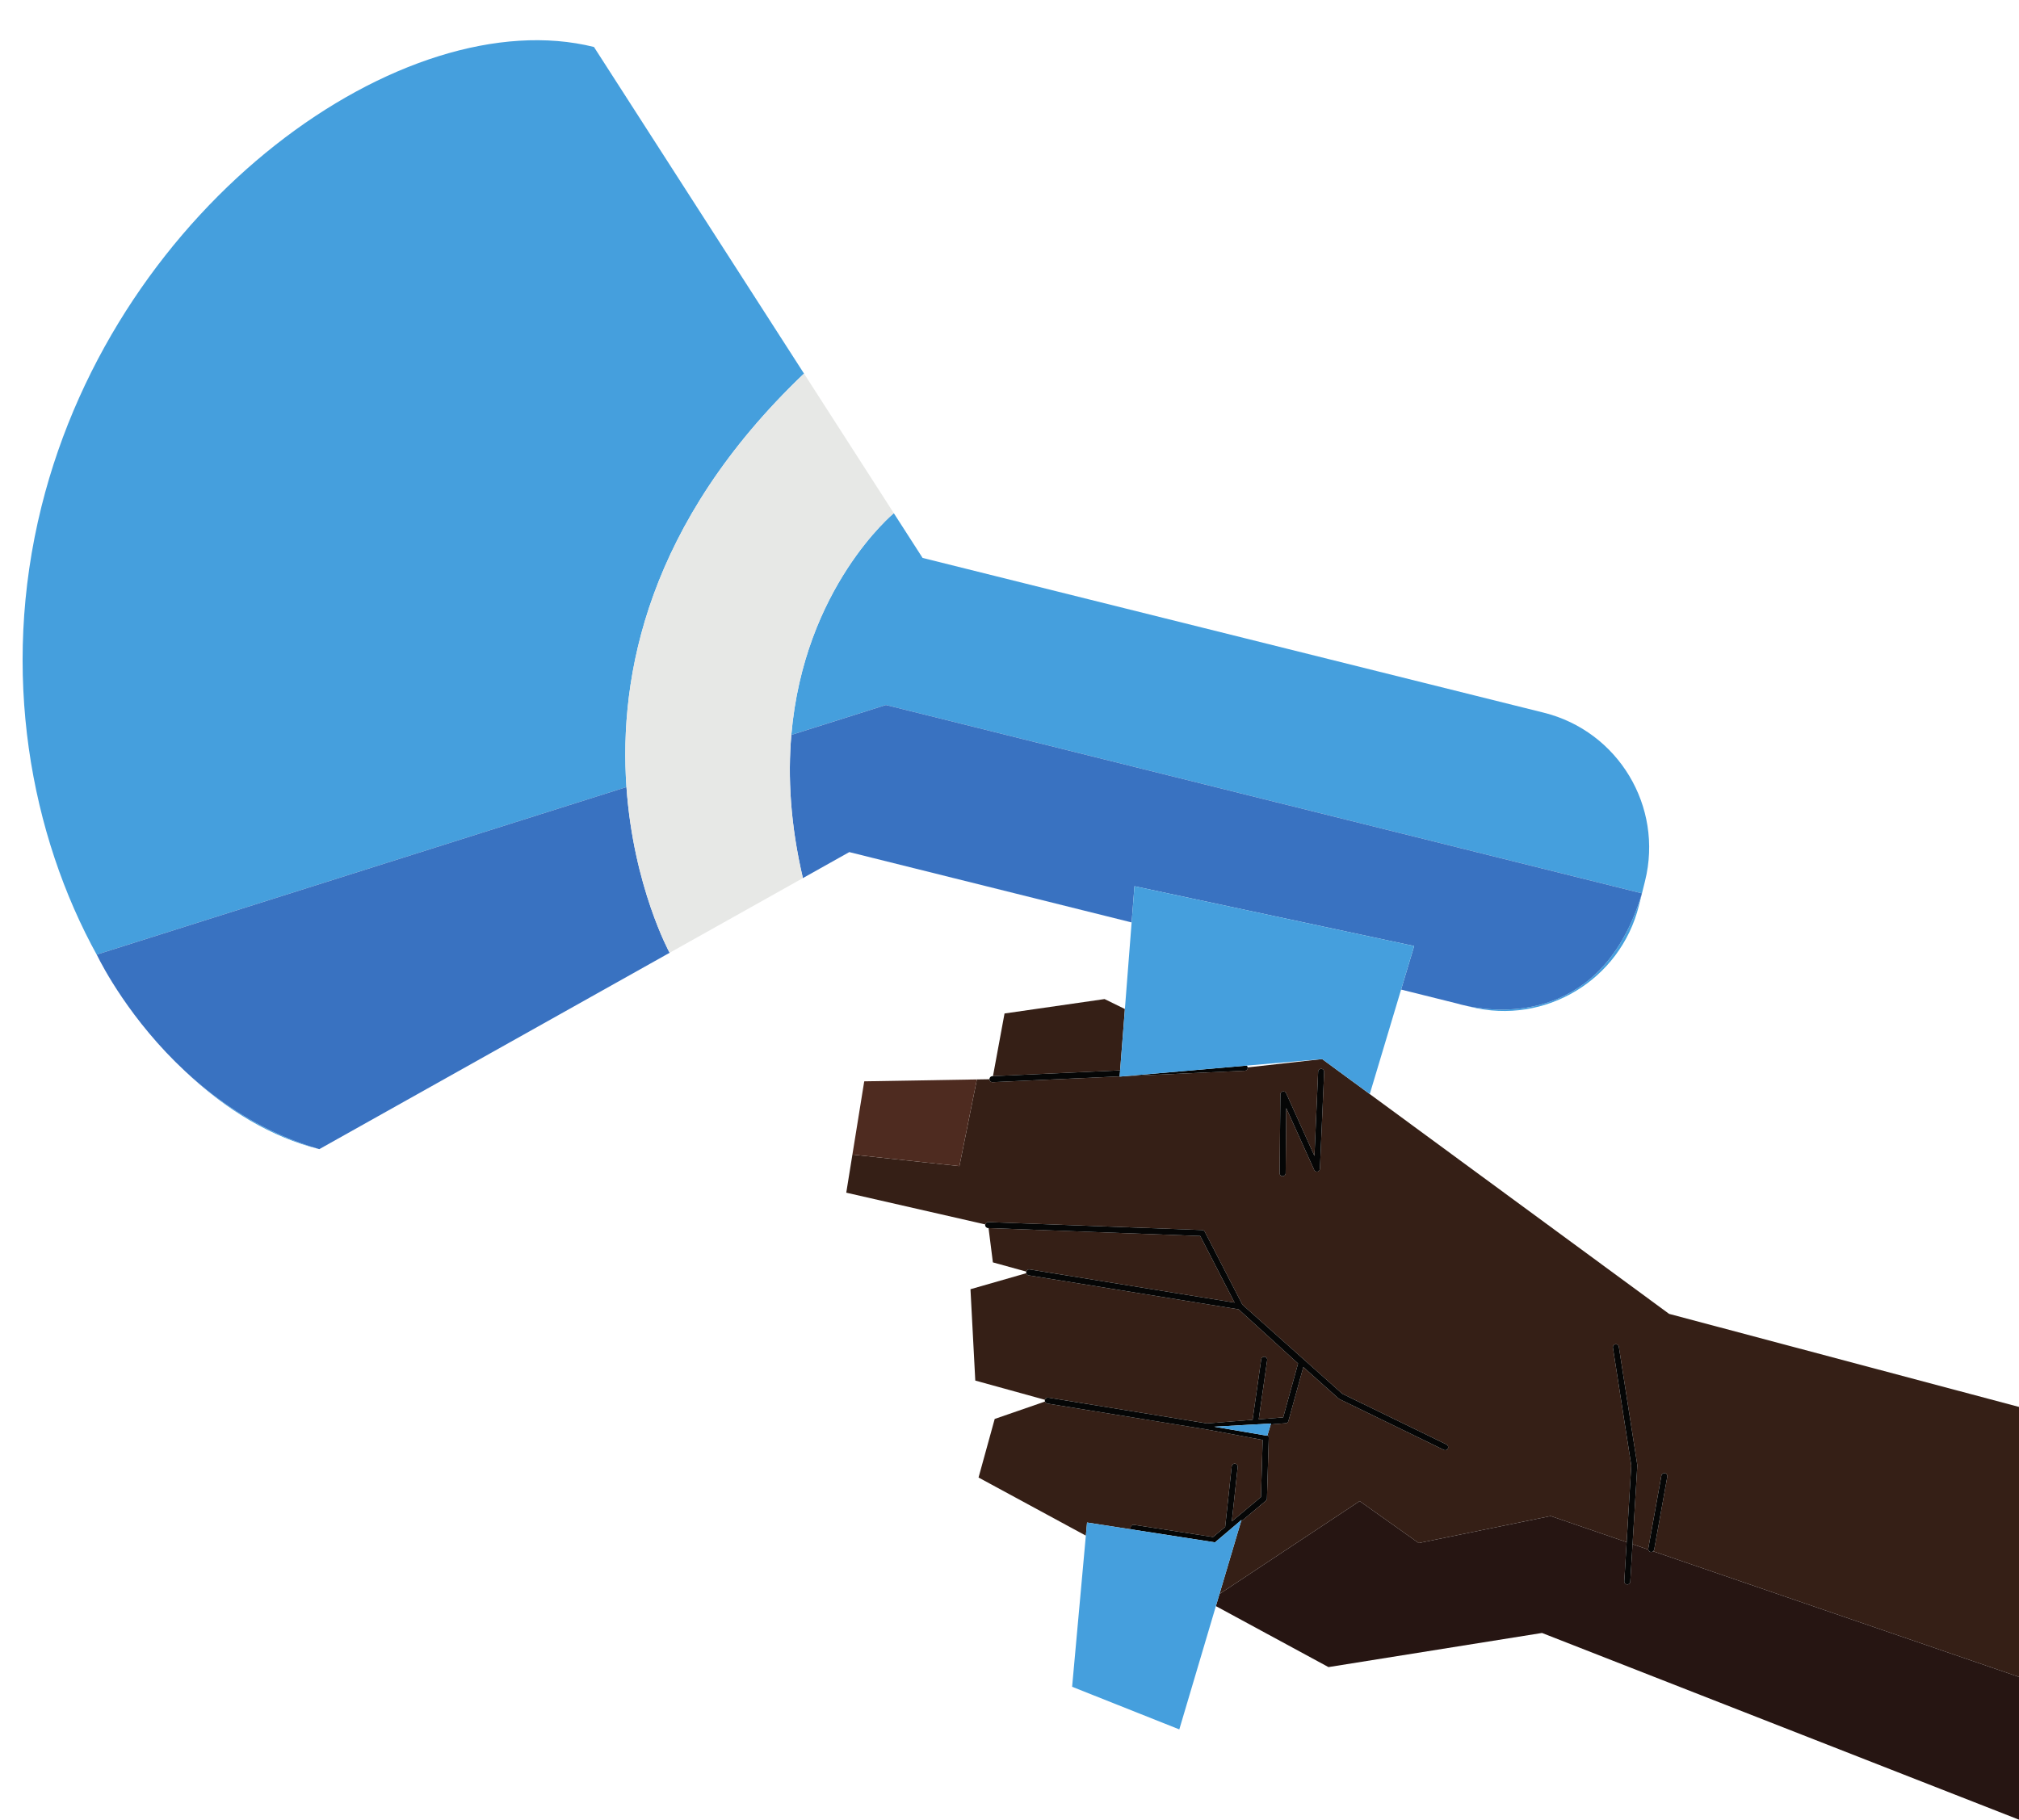
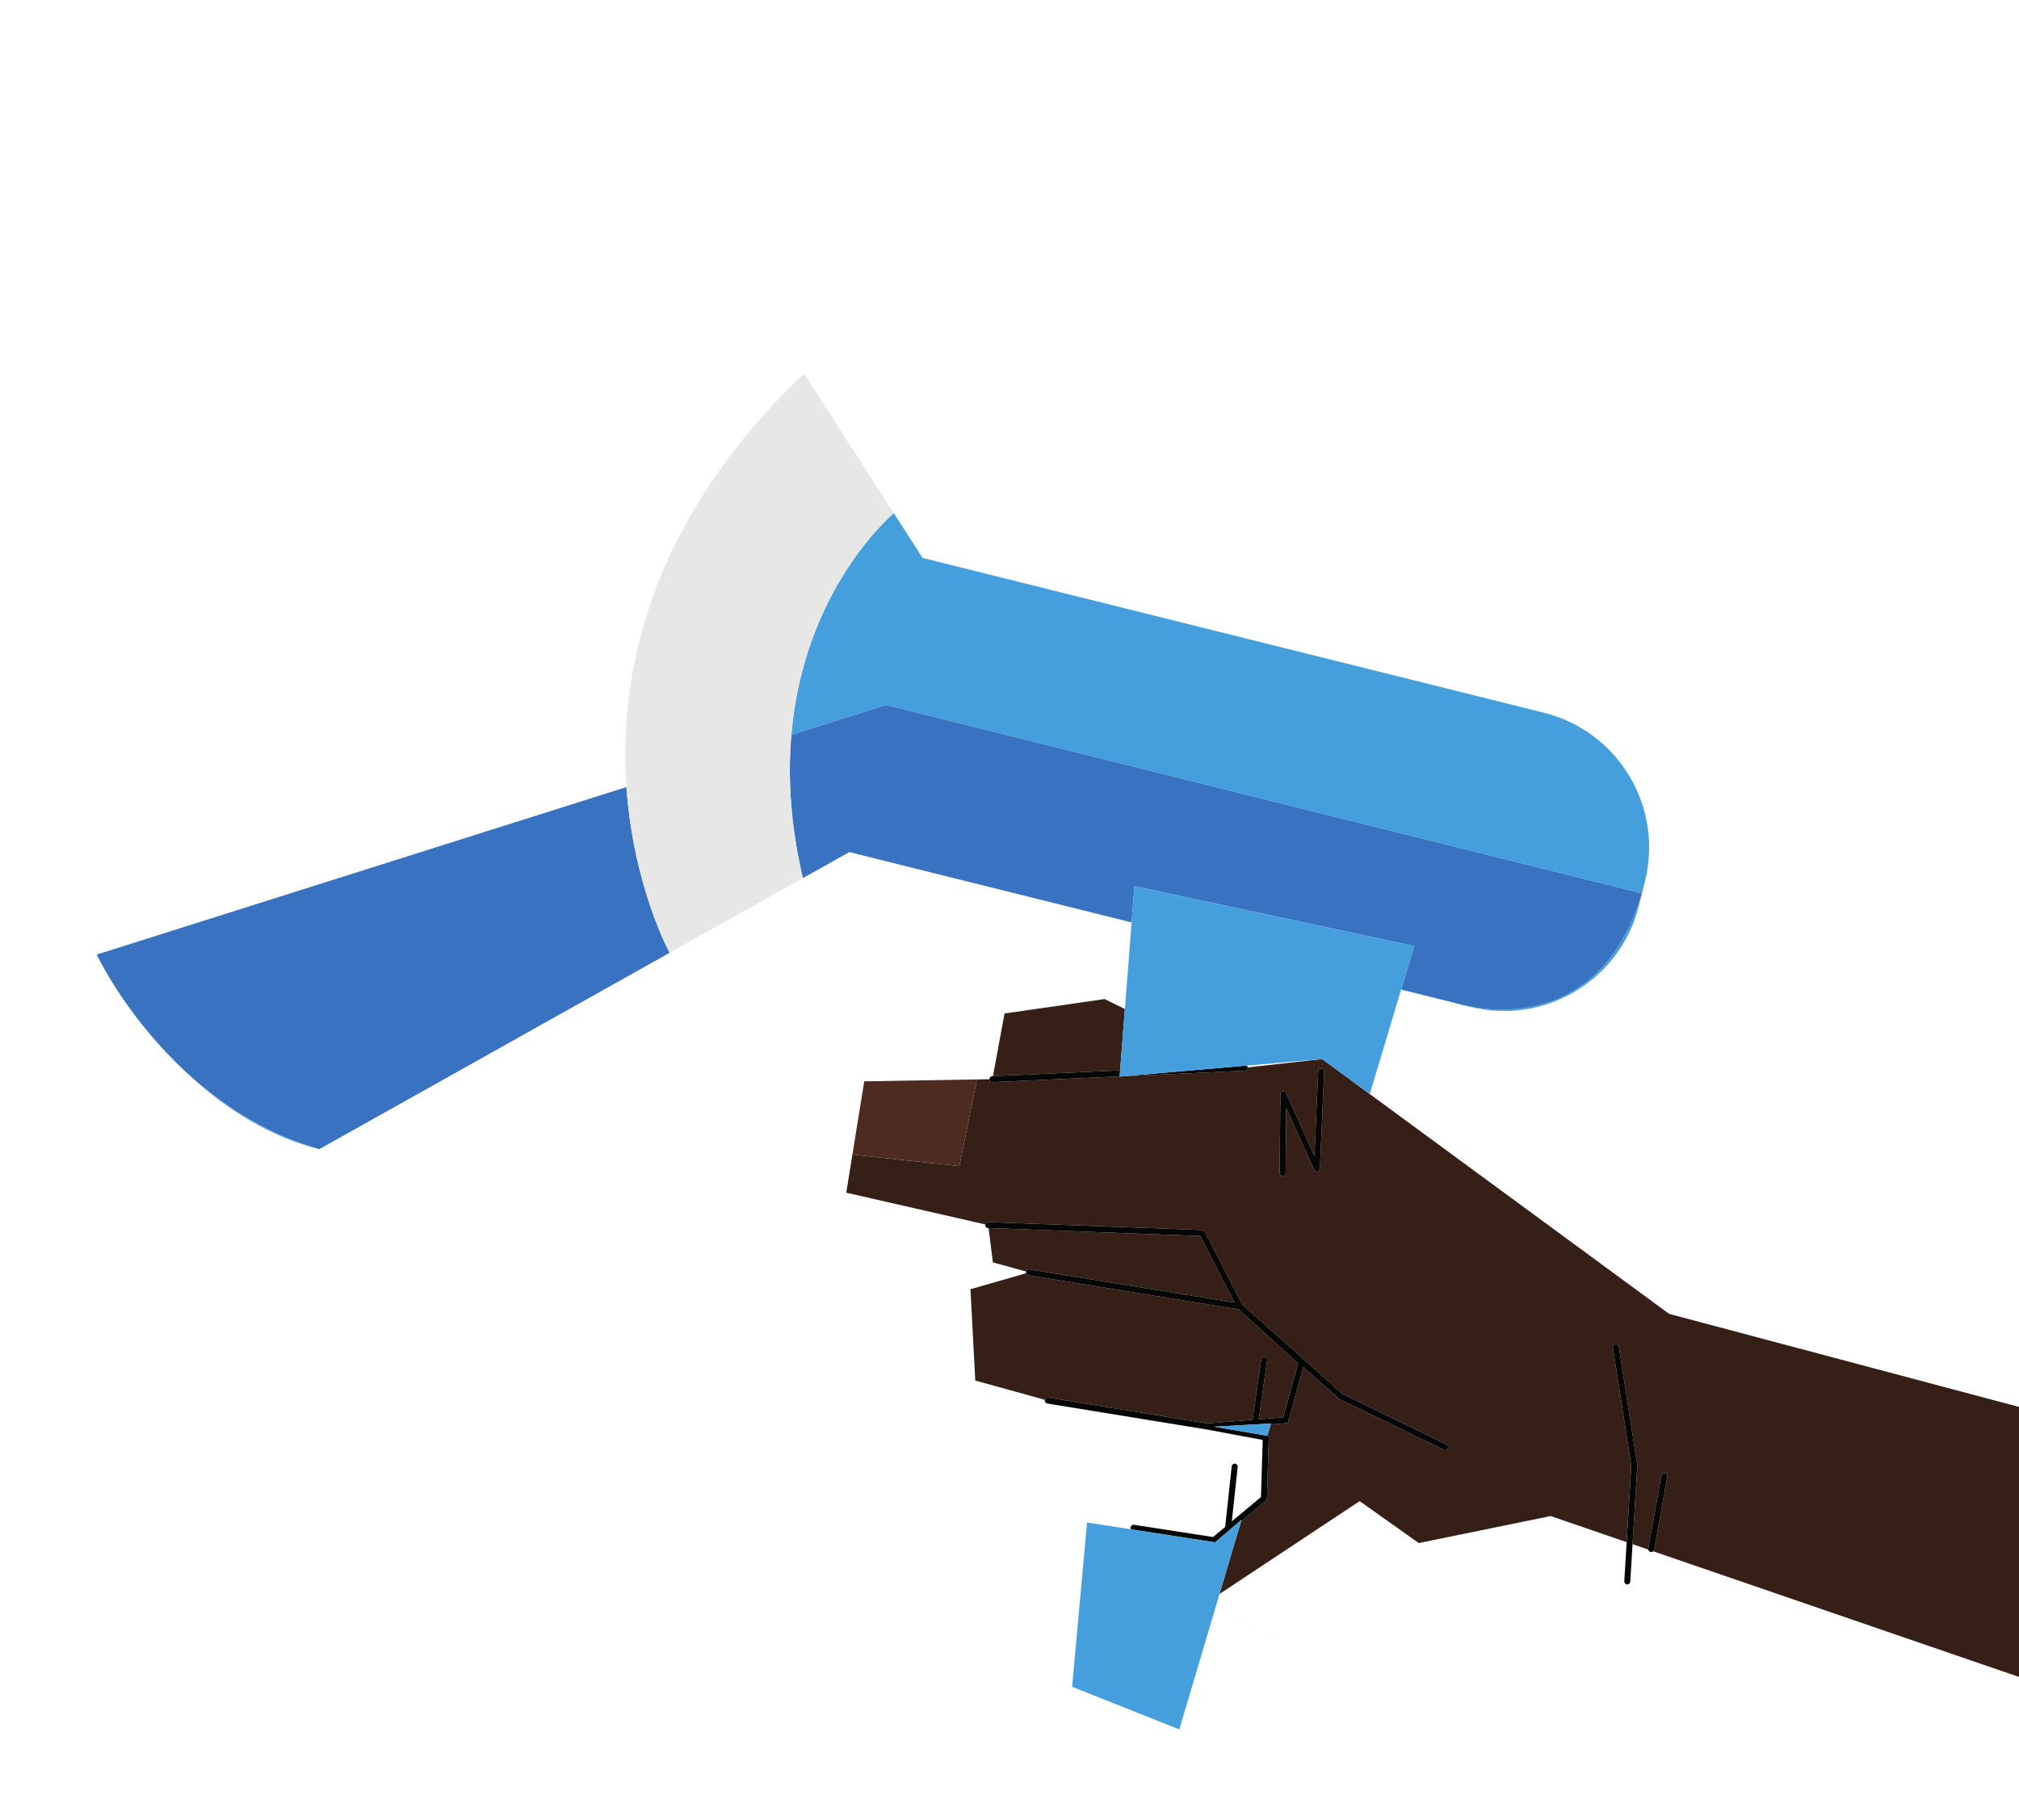
<svg xmlns="http://www.w3.org/2000/svg" height="1510.6" preserveAspectRatio="xMidYMid meet" version="1.0" viewBox="213.4 288.7 1675.7 1510.6" width="1675.7" zoomAndPan="magnify">
  <g>
    <g id="change1_1">
-       <path d="M 1152.09 1558.219 C 1151.789 1557.738 1151.629 1557.16 1151.73 1556.551 C 1151.93 1555.191 1153.211 1554.262 1154.57 1554.469 L 1220.199 1564.609 L 1230.25 1556.211 L 1235.68 1505.922 C 1235.82 1504.551 1237.051 1503.559 1238.43 1503.699 C 1239.789 1503.859 1240.781 1505.078 1240.641 1506.449 L 1235.77 1551.609 L 1259.961 1531.41 L 1261.379 1484.012 L 1214.609 1475.281 L 1082.641 1453.809 C 1081.699 1453.66 1081 1452.988 1080.711 1452.148 L 1038.969 1466.59 L 1025.559 1515.211 L 1114.609 1563.461 L 1115.609 1552.559 L 1152.09 1558.219" fill="#351f16" />
-     </g>
+       </g>
    <g id="change1_2">
      <path d="M 1067.949 1342.461 L 1238.039 1370.02 L 1209.551 1314.719 L 1033.859 1308.148 L 1037.461 1336.621 L 1065.191 1344.27 C 1065.52 1343.059 1066.691 1342.262 1067.949 1342.461" fill="#351f16" />
    </g>
    <g id="change1_3">
      <path d="M 1222.551 1621.961 L 1315.988 1672.578 L 1222.551 1621.949 Z M 1222.551 1621.961" fill="#351f16" />
    </g>
    <g id="change1_4">
      <path d="M 1308.883 1258.961 C 1308.836 1260.113 1307.988 1261.074 1306.867 1261.301 C 1305.742 1261.512 1304.594 1260.922 1304.129 1259.871 L 1280.949 1208.543 L 1280.441 1262.652 C 1280.43 1264.023 1279.293 1265.133 1277.926 1265.121 C 1276.547 1265.113 1275.434 1263.984 1275.457 1262.602 L 1276.07 1197.164 C 1276.07 1196.004 1276.906 1194.984 1278.043 1194.754 C 1279.199 1194.512 1280.359 1195.105 1280.836 1196.164 L 1304.352 1248.273 L 1307.41 1178.324 C 1307.469 1176.941 1308.641 1175.883 1310.008 1175.934 C 1311.387 1176.004 1312.453 1177.164 1312.395 1178.543 Z M 1598.699 1379.363 L 1350.258 1196.895 L 1310.738 1167.863 L 1248.918 1174.773 C 1248.926 1174.824 1248.949 1174.875 1248.949 1174.934 C 1249.02 1176.312 1247.953 1177.473 1246.586 1177.543 L 1146.656 1182.062 L 1142.645 1182.414 L 1142.664 1182.242 L 1037.176 1187.035 C 1035.797 1187.094 1034.625 1186.023 1034.566 1184.652 C 1034.566 1184.633 1034.586 1184.602 1034.586 1184.582 L 1024.188 1184.754 L 1009.676 1256.703 L 920.871 1247.145 L 930.68 1186.332 L 915.77 1278.762 L 1031.156 1305.113 C 1031.426 1303.961 1032.418 1303.113 1033.637 1303.164 L 1211.191 1309.793 C 1212.082 1309.824 1212.895 1310.344 1213.312 1311.145 L 1244.523 1371.711 L 1327.496 1445.734 L 1413.957 1487.781 C 1415.195 1488.391 1415.707 1489.883 1415.105 1491.121 C 1414.5 1492.363 1413.004 1492.883 1411.766 1492.273 L 1325.004 1450.062 L 1324.438 1449.684 L 1295.102 1423.523 L 1282.746 1468.301 C 1282.48 1469.312 1281.59 1470.043 1280.543 1470.121 L 1268.062 1471.121 L 1265.41 1479.973 C 1266.035 1480.453 1266.453 1481.191 1266.441 1482.031 L 1264.91 1532.684 C 1264.898 1533.391 1264.562 1534.062 1264.02 1534.523 L 1243.387 1551.75 L 1225.539 1611.891 L 1341.879 1534.801 L 1390.902 1569.613 L 1500.406 1547.191 L 1563.453 1568.863 L 1567.301 1505.211 L 1552.051 1407.414 C 1551.828 1406.051 1552.781 1404.781 1554.137 1404.574 C 1555.492 1404.352 1556.766 1405.293 1556.977 1406.641 L 1572.285 1504.711 L 1572.309 1505.25 L 1568.355 1570.543 L 1581.43 1575.031 C 1581.371 1574.742 1581.348 1574.441 1581.406 1574.141 L 1592.289 1513.613 C 1592.535 1512.25 1593.832 1511.363 1595.188 1511.602 C 1596.543 1511.84 1597.449 1513.141 1597.203 1514.492 L 1586.309 1575.023 C 1586.219 1575.602 1585.891 1576.07 1585.477 1576.434 L 1889.152 1680.77 L 1889.152 1456.621 L 1598.699 1379.363" fill="#351f16" />
    </g>
    <g id="change1_5">
      <path d="M 1147.02 1126.301 L 1130.16 1118.039 L 1047.129 1130.012 L 1037.531 1182.02 L 1143.059 1177.23 L 1147.02 1126.301" fill="#351f16" />
    </g>
    <g id="change1_6">
      <path d="M 1083.441 1448.879 L 1215.16 1470.309 L 1253.051 1467.301 C 1253.059 1467.211 1253.031 1467.121 1253.039 1467.02 L 1260.172 1417.078 C 1260.371 1415.719 1261.629 1414.77 1263 1414.961 C 1264.359 1415.16 1265.309 1416.43 1265.109 1417.789 L 1258.102 1466.898 L 1278.41 1465.289 L 1290.75 1420.551 L 1241.391 1375.609 L 1067.16 1347.391 C 1066.172 1347.23 1065.43 1346.512 1065.172 1345.609 L 1018.859 1358.898 L 1022.852 1434.73 L 1080.672 1450.699 C 1081.012 1449.488 1082.172 1448.68 1083.441 1448.879" fill="#351f16" />
    </g>
    <g id="change2_1">
-       <path d="M 1583.414 1577.043 C 1582.367 1576.84 1581.605 1576.023 1581.43 1575.031 L 1568.355 1570.543 L 1566.48 1601.633 C 1566.387 1603.012 1565.203 1604.051 1563.836 1603.973 C 1562.457 1603.891 1561.402 1602.711 1561.496 1601.332 L 1563.453 1568.863 L 1500.406 1547.191 L 1390.902 1569.613 L 1341.879 1534.801 L 1225.539 1611.891 L 1222.551 1621.953 L 1315.988 1672.582 L 1493.219 1644.25 L 1889.152 1799.262 L 1889.152 1680.77 L 1585.477 1576.434 C 1584.93 1576.91 1584.199 1577.172 1583.414 1577.043" fill="#261512" />
-     </g>
+       </g>
    <g id="change3_1">
      <path d="M 1082.641 1453.809 L 1214.609 1475.281 L 1261.379 1484.012 L 1259.961 1531.41 L 1235.77 1551.609 L 1240.641 1506.449 C 1240.781 1505.078 1239.789 1503.859 1238.43 1503.699 C 1237.051 1503.559 1235.82 1504.551 1235.68 1505.922 L 1230.25 1556.211 L 1220.199 1564.609 L 1154.57 1554.469 C 1153.211 1554.262 1151.93 1555.191 1151.73 1556.551 C 1151.629 1557.16 1151.789 1557.738 1152.09 1558.219 L 1221.789 1569.039 L 1243.801 1550.379 L 1243.391 1551.75 L 1264.02 1534.52 C 1264.57 1534.059 1264.898 1533.391 1264.922 1532.68 L 1266.441 1482.031 C 1266.461 1481.191 1266.039 1480.449 1265.41 1479.969 L 1265.23 1480.559 L 1221.121 1473.039 L 1268.289 1470.371 L 1268.07 1471.121 L 1280.551 1470.121 C 1281.59 1470.039 1282.48 1469.309 1282.75 1468.301 L 1295.109 1423.52 L 1324.441 1449.68 L 1325.012 1450.059 L 1411.77 1492.27 C 1413.012 1492.879 1414.512 1492.359 1415.109 1491.121 C 1415.711 1489.879 1415.199 1488.391 1413.961 1487.781 L 1327.5 1445.73 L 1244.531 1371.711 L 1213.32 1311.141 C 1212.898 1310.34 1212.09 1309.82 1211.199 1309.789 L 1033.641 1303.16 C 1032.422 1303.109 1031.43 1303.961 1031.16 1305.109 C 1031.129 1305.25 1031.059 1305.391 1031.051 1305.551 C 1031 1306.93 1032.078 1308.09 1033.461 1308.141 L 1033.859 1308.148 L 1209.551 1314.719 L 1238.039 1370.02 L 1067.949 1342.461 C 1066.691 1342.262 1065.52 1343.059 1065.191 1344.27 C 1065.16 1344.359 1065.109 1344.441 1065.09 1344.531 C 1065.031 1344.898 1065.07 1345.27 1065.172 1345.609 C 1065.43 1346.512 1066.172 1347.23 1067.16 1347.391 L 1241.391 1375.609 L 1290.75 1420.551 L 1278.41 1465.289 L 1258.102 1466.898 L 1265.109 1417.789 C 1265.309 1416.43 1264.359 1415.16 1263 1414.961 C 1261.629 1414.77 1260.371 1415.719 1260.172 1417.078 L 1253.039 1467.02 C 1253.031 1467.121 1253.059 1467.211 1253.051 1467.301 L 1215.16 1470.309 L 1083.441 1448.879 C 1082.172 1448.68 1081.012 1449.488 1080.672 1450.699 C 1080.641 1450.781 1080.59 1450.852 1080.57 1450.949 C 1080.5 1451.379 1080.578 1451.77 1080.711 1452.148 C 1081 1452.988 1081.699 1453.66 1082.641 1453.809" fill="#050606" />
    </g>
    <g id="change3_2">
      <path d="M 1563.84 1603.969 C 1565.211 1604.051 1566.391 1603.012 1566.48 1601.629 L 1568.359 1570.539 L 1572.309 1505.25 L 1572.289 1504.711 L 1556.98 1406.641 C 1556.77 1405.289 1555.5 1404.352 1554.141 1404.57 C 1552.781 1404.781 1551.84 1406.051 1552.051 1407.41 L 1567.309 1505.211 L 1563.461 1568.859 L 1561.5 1601.328 C 1561.41 1602.711 1562.461 1603.891 1563.84 1603.969" fill="#050606" />
    </g>
    <g id="change3_3">
      <path d="M 1583.422 1577.039 C 1584.199 1577.172 1584.93 1576.91 1585.48 1576.43 C 1585.898 1576.07 1586.219 1575.602 1586.32 1575.02 L 1597.211 1514.488 C 1597.449 1513.141 1596.551 1511.84 1595.191 1511.602 C 1593.84 1511.359 1592.539 1512.25 1592.301 1513.609 L 1581.41 1574.141 C 1581.359 1574.441 1581.379 1574.738 1581.43 1575.031 C 1581.609 1576.02 1582.379 1576.84 1583.422 1577.039" fill="#050606" />
    </g>
    <g id="change3_4">
      <path d="M 1146.66 1182.059 L 1246.59 1177.539 C 1247.961 1177.469 1249.031 1176.309 1248.961 1174.93 C 1248.961 1174.871 1248.93 1174.82 1248.922 1174.77 C 1248.859 1174.18 1248.602 1173.66 1248.211 1173.27 L 1146.66 1182.059" fill="#050606" />
    </g>
    <g id="change3_5">
      <path d="M 1037.18 1187.031 L 1142.672 1182.238 L 1143.059 1177.23 L 1037.531 1182.02 L 1036.949 1182.039 C 1035.602 1182.109 1034.559 1183.23 1034.59 1184.578 C 1034.59 1184.602 1034.57 1184.629 1034.57 1184.648 C 1034.629 1186.02 1035.801 1187.09 1037.18 1187.031" fill="#050606" />
    </g>
    <g id="change3_6">
      <path d="M 1310.012 1175.93 C 1308.641 1175.879 1307.469 1176.941 1307.41 1178.32 L 1304.359 1248.27 L 1280.84 1196.16 C 1280.359 1195.102 1279.199 1194.512 1278.051 1194.75 C 1276.91 1194.98 1276.078 1196 1276.07 1197.16 L 1275.461 1262.602 C 1275.441 1263.98 1276.551 1265.109 1277.93 1265.121 C 1279.301 1265.129 1280.43 1264.02 1280.449 1262.648 L 1280.949 1208.539 L 1304.129 1259.871 C 1304.602 1260.922 1305.738 1261.512 1306.871 1261.301 C 1308 1261.07 1308.84 1260.109 1308.891 1258.961 L 1312.398 1178.539 C 1312.461 1177.16 1311.391 1176 1310.012 1175.93" fill="#050606" />
    </g>
    <g id="change4_1">
      <path d="M 1009.68 1256.699 L 1024.191 1184.75 L 930.684 1186.328 L 920.875 1247.141 L 1009.68 1256.699" fill="#4e2b20" />
    </g>
    <g id="change5_1">
-       <path d="M 733.336 942.059 C 726.895 849.707 750.742 722.699 880.699 598.801 L 706.367 327.695 C 549.773 288.691 310.77 456.523 247.824 709.16 C 213.434 847.188 238.699 981.961 294.227 1082.215 C 293.895 1081.535 293.691 1081.105 293.691 1081.105 L 733.336 942.059" fill="#459fdd" />
-     </g>
+       </g>
    <g id="change5_2">
      <path d="M 478.398 1242.629 C 432.496 1229.41 395.621 1204.48 367.211 1178.109 C 401.148 1210.34 439.156 1232.859 478.398 1242.629" fill="#459fdd" />
    </g>
    <g id="change5_3">
      <path d="M 870.172 898.77 L 948.703 873.93 L 1576.172 1030.281 C 1543.711 1138.379 1457.691 1129.398 1431.41 1123.891 L 1433.852 1124.5 C 1495.66 1139.879 1558.23 1102.27 1573.641 1040.48 L 1578.711 1020.102 C 1594.109 958.289 1556.5 895.699 1494.691 880.309 L 979.117 751.84 L 955.234 714.711 C 955.164 714.77 880.691 776.211 870.172 898.77" fill="#459fdd" />
    </g>
    <g id="change6_1">
      <path d="M 1152.621 1054.422 L 1154.961 1024.359 L 1387.102 1074 L 1376.262 1110.148 L 1423.672 1121.961 C 1423.672 1121.961 1423.75 1121.98 1423.781 1121.988 C 1424.141 1122.102 1426.84 1122.941 1431.41 1123.891 C 1457.691 1129.398 1543.711 1138.379 1576.172 1030.281 L 948.703 873.93 L 870.172 898.77 C 867.191 933.488 869.328 973.102 879.766 1017.629 L 850.258 1034.172 L 918.27 996.039 L 918.277 996.031 L 1152.621 1054.422" fill="#3972c1" />
    </g>
    <g id="change6_2">
      <path d="M 733.34 942.051 L 293.691 1081.102 C 293.691 1081.102 293.895 1081.531 294.227 1082.211 C 297.879 1089.66 321.562 1135.73 367.211 1178.109 C 395.621 1204.48 432.496 1229.41 478.398 1242.629 L 769.16 1079.629 C 769.152 1079.621 739.109 1024.711 733.34 942.051" fill="#3972c1" />
    </g>
    <g id="change7_1">
      <path d="M 870.172 898.77 C 880.691 776.211 955.164 714.77 955.234 714.711 L 955.242 714.711 L 880.707 598.801 L 880.703 598.801 C 750.746 722.691 726.895 849.699 733.34 942.051 C 739.109 1024.711 769.152 1079.621 769.16 1079.629 L 850.258 1034.172 L 879.766 1017.629 C 869.328 973.102 867.191 933.488 870.172 898.77" fill="#e7e8e6" />
    </g>
    <g id="change5_4">
      <path d="M 1142.672 1182.238 L 1142.648 1182.41 L 1146.66 1182.059 L 1248.211 1173.27 L 1310.738 1167.859 L 1350.262 1196.891 L 1376.262 1110.148 L 1423.781 1121.988 C 1423.75 1121.98 1423.672 1121.961 1423.672 1121.961 L 1376.262 1110.148 L 1387.102 1074 L 1154.961 1024.359 L 1152.621 1054.422 L 918.277 996.031 L 918.27 996.039 L 1152.609 1054.43 L 1147.02 1126.301 L 1143.059 1177.23 L 1142.672 1182.238" fill="#459fdd" />
    </g>
    <g id="change5_5">
      <path d="M 1221.121 1473.039 L 1265.23 1480.559 L 1265.41 1479.969 L 1268.07 1471.121 L 1268.289 1470.371 L 1221.121 1473.039" fill="#459fdd" />
    </g>
    <g id="change5_6">
      <path d="M 1225.539 1611.891 L 1243.391 1551.75 L 1243.801 1550.379 L 1221.789 1569.039 L 1152.09 1558.219 L 1115.609 1552.559 L 1114.609 1563.461 L 1103.219 1688.922 L 1192.18 1724.301 L 1222.551 1621.961 L 1222.551 1621.949 L 1225.539 1611.891" fill="#459fdd" />
    </g>
  </g>
</svg>